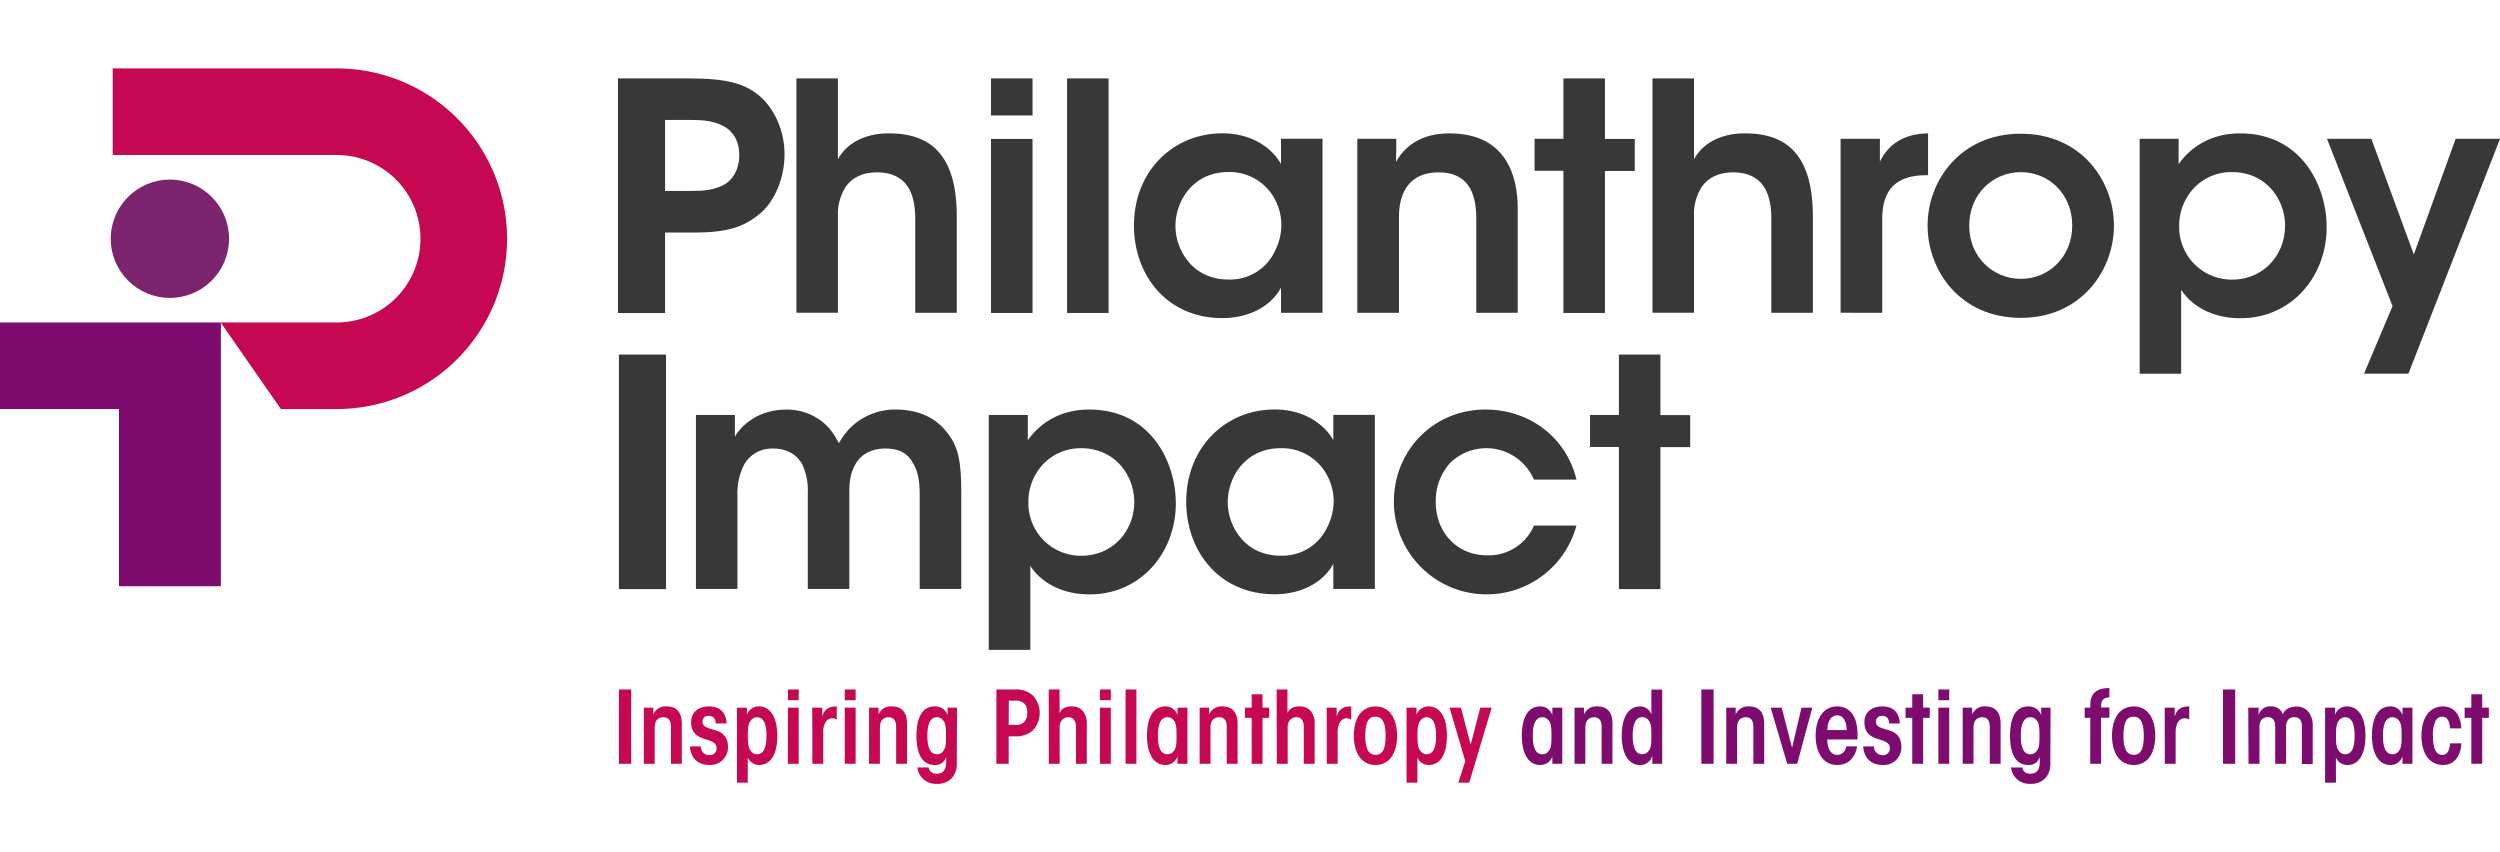
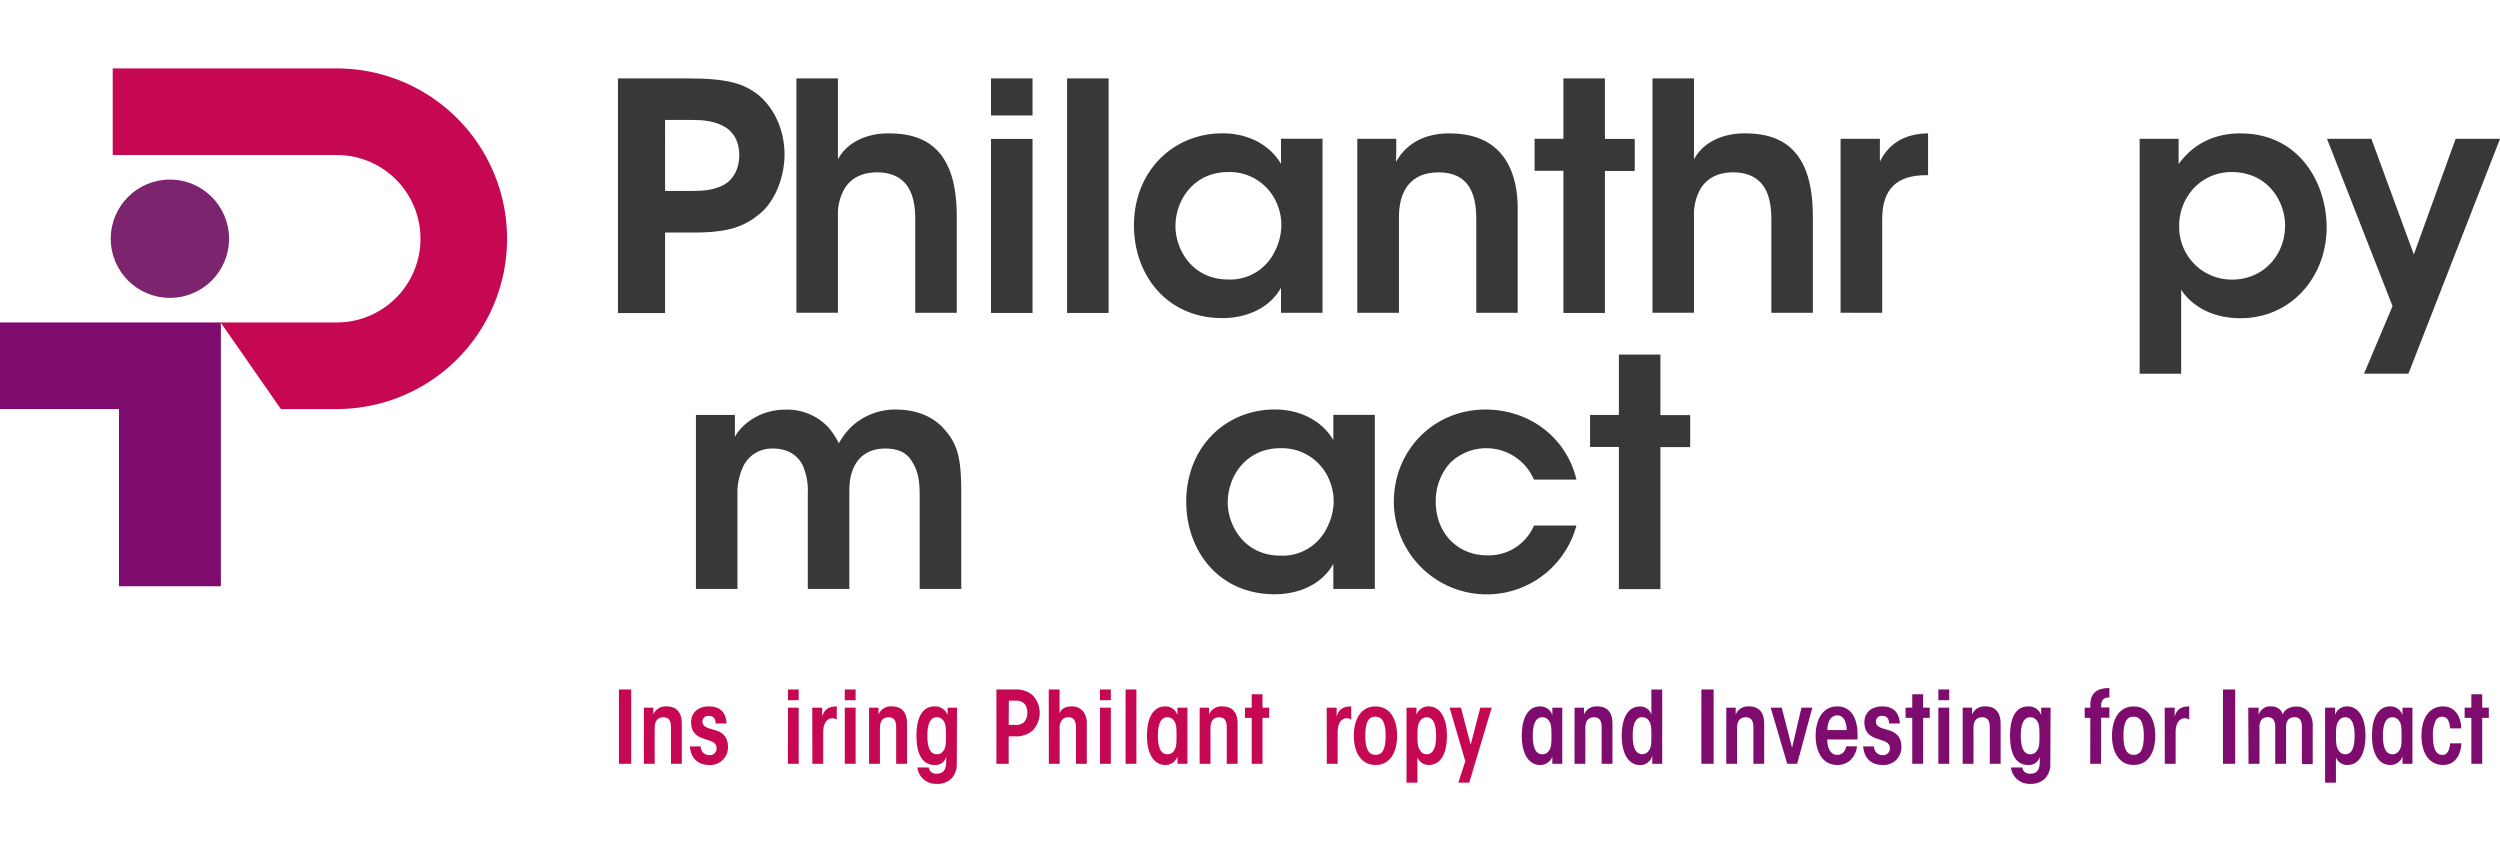
<svg xmlns="http://www.w3.org/2000/svg" id="Layer_1" data-name="Layer 1" width="149.596" height="51" viewBox="0 0 796.64 227.98">
  <title>philanthropy-impact-logo-full</title>
  <path d="M389,286c12.62,0,17.67,1.81,22,5.15,5.46,4.44,8.49,11.71,8.49,19.09s-3.13,15-7.88,18.88c-5,4.14-10.1,6-21,6h-9.19v25.66H366.4V286Zm-7.58,35.85h8.89c3.43,0,6.77-.3,9.8-1.92,2.72-1.41,4.95-4.75,4.95-9.49s-2.23-7.88-5.16-9.29c-3-1.62-6.46-1.92-10.2-1.92h-8.28Z" transform="translate(-169.49 -282.82)" style="fill: #383838" />
  <path d="M423.27,286H436.5V311.8c3.13-5.86,9.79-8.38,16.36-8.28,8.58,0,13.94,2.93,17.17,7.78s4.34,11.41,4.34,18.88v30.51H461.14v-29.9c0-4.24-.71-7.88-2.53-10.5s-4.94-4.35-9.59-4.35c-5.25,0-8.38,2.12-10.2,4.85a16.07,16.07,0,0,0-2.32,8.89v31H423.27Z" transform="translate(-169.49 -282.82)" style="fill: #383838" />
  <path d="M485.28,286h13.23v11.81H485.28Zm0,19.29h13.23v55.45H485.28Z" transform="translate(-169.49 -282.82)" style="fill: #383838" />
  <path d="M509.52,286h13.23v74.74H509.52Z" transform="translate(-169.49 -282.82)" style="fill: #383838" />
  <path d="M590.92,360.69H577.69v-8c-3.53,6.46-10.91,9.69-18.68,9.69-17.78,0-28.18-13.83-28.18-29.49,0-17.47,12.62-29.39,28.18-29.39,10.1,0,16.26,5.35,18.68,9.8v-8.08h13.23Zm-46.86-27.48c0,6.87,5,16.87,16.87,16.87a15.69,15.69,0,0,0,14.74-8.89,19,19,0,0,0,2.12-7.77,17.28,17.28,0,0,0-1.51-7.78,16.29,16.29,0,0,0-15.46-9.8c-10.7,0-16.76,8.69-16.76,17.27Z" transform="translate(-169.49 -282.82)" style="fill: #383838" />
  <path d="M602,305.24h12.43c0,2.42,0,4.74-.1,7.37,2.42-4.34,7.37-9.19,17.27-9.09,18.07.1,21.51,13.94,21.51,23.73v33.44H639.91v-30.1c0-8.28-2.73-14.65-12-14.65s-12.63,6.37-12.63,14.14v30.61H602Z" transform="translate(-169.49 -282.82)" style="fill: #383838" />
  <path d="M667.68,315.44h-9.19v-10.2h9.19V286h13.23v19.29h9.5v10.2h-9.5v45.25H667.68Z" transform="translate(-169.49 -282.82)" style="fill: #383838" />
  <path d="M696.06,286h13.23V311.8c3.13-5.86,9.8-8.38,16.36-8.28,8.59,0,13.94,2.93,17.17,7.78s4.35,11.41,4.35,18.88v30.51H733.94v-29.9c0-4.24-.71-7.88-2.53-10.5s-4.95-4.35-9.59-4.35c-5.25,0-8.39,2.12-10.2,4.85a16.09,16.09,0,0,0-2.33,8.89v31H696.06Z" transform="translate(-169.49 -282.82)" style="fill: #383838" />
  <path d="M756,305.24h12.53v7.27c2.42-4.95,7-8.89,15.35-9v13.33h-.61c-9.29,0-14,4.34-14,13.94v29.9H756Z" transform="translate(-169.49 -282.82)" style="fill: #383838" />
-   <path d="M783.73,332.81c0-14.14,10.4-29.19,29.69-29.19s29.69,15.05,29.69,29.29-10.4,29.39-29.69,29.39-29.69-15.05-29.69-29.39ZM797,333c0,9.7,7.37,16.87,16.46,16.87s16.36-7.17,16.36-17-7.27-17-16.36-17-16.46,7.17-16.46,17Z" transform="translate(-169.49 -282.82)" style="fill: #383838" />
  <path d="M851.3,305.24h12.42v8.08c3.94-5.56,10.4-9.8,19.59-9.8,19.39,0,27.58,16.46,27.58,29.9,0,15.75-11.21,29-27.48,29-10.8,0-16.66-5.55-18.88-9.09v26.77H851.3Zm46.35,27.67c0-8-5.75-17.07-17-17.07a16.44,16.44,0,0,0-12,5.05,17.52,17.52,0,0,0-4.75,12.22,16.73,16.73,0,0,0,16.87,17c10.1,0,16.86-8,16.86-17.07Z" transform="translate(-169.49 -282.82)" style="fill: #383838" />
  <path d="M931.89,358.56,911,305.24h14.14l13.53,36.86L952,305.24h14.14l-29.19,74.84H922.8Z" transform="translate(-169.49 -282.82)" style="fill: #383838" />
-   <path d="M366.71,374h15v74.74h-15Z" transform="translate(-169.49 -282.82)" style="fill: #383838" />
  <path d="M391.25,393.24h12.42v7c1.21-2.53,6.57-8.69,16.16-8.69a18,18,0,0,1,13.64,5.66,25.59,25.59,0,0,1,3.33,5.05,22.88,22.88,0,0,1,4-5.26A20.36,20.36,0,0,1,455,391.52c4.64,0,10.5,1.21,14.74,5.56,5,5.25,6.06,9.79,6.06,21.2v30.41H462.55v-29.9c0-3.54-.3-7.37-2.22-10.3-1.41-2.73-4-4.55-8.68-4.55s-7.88,2-9.6,5.05-1.92,6-1.92,9.29v30.41H426.9V418.28a20.1,20.1,0,0,0-1.72-9.19c-1.61-2.92-4.34-5-9.09-5.15s-7.87,2.33-9.49,5.15a19.88,19.88,0,0,0-2.12,9.6v30H391.25Z" transform="translate(-169.49 -282.82)" style="fill: #383838" />
-   <path d="M484.57,393.24H497v8.08c3.94-5.56,10.41-9.8,19.6-9.8,19.39,0,27.57,16.46,27.57,29.9,0,15.75-11.21,29-27.47,29-10.81,0-16.67-5.55-18.89-9.09v26.77H484.57Zm46.36,27.67c0-8-5.76-17.07-17-17.07a16.44,16.44,0,0,0-12,5.05,17.51,17.51,0,0,0-4.74,12.22,16.72,16.72,0,0,0,16.86,17c10.1,0,16.87-8,16.87-17.07Z" transform="translate(-169.49 -282.82)" style="fill: #383838" />
  <path d="M607.59,448.69H594.36v-8c-3.54,6.46-10.91,9.69-18.69,9.69-17.77,0-28.18-13.83-28.18-29.49,0-17.47,12.63-29.39,28.18-29.39,10.1,0,16.26,5.35,18.69,9.8v-8.08h13.23Zm-46.87-27.48c0,6.87,4.95,16.87,16.87,16.87a15.71,15.71,0,0,0,14.75-8.89,19,19,0,0,0,2.12-7.77,17.29,17.29,0,0,0-1.52-7.78,16.27,16.27,0,0,0-15.45-9.8c-10.71,0-16.77,8.69-16.77,17.27Z" transform="translate(-169.49 -282.82)" style="fill: #383838" />
  <path d="M671.82,428.49a29.59,29.59,0,0,1-58.17-7.58c0-16.36,12.62-29.39,29.19-29.39,13.93,0,25.75,8.79,29,22.32H658.29a16.52,16.52,0,0,0-26.77-5.25A18.13,18.13,0,0,0,627,420.91c0,10,7,17.07,16.36,17.07a15.71,15.71,0,0,0,14.95-9.49Z" transform="translate(-169.49 -282.82)" style="fill: #383838" />
  <path d="M685.36,403.44h-9.19v-10.2h9.19V374h13.23v19.29h9.49v10.2h-9.49v45.25H685.36Z" transform="translate(-169.49 -282.82)" style="fill: #383838" />
  <path d="M366.72,480.72h3.9V504.4h-3.9Z" transform="translate(-169.49 -282.82)" style="fill: #c60751" />
  <path d="M374.66,486.51h3c0,.73,0,1.44,0,2.21a4.2,4.2,0,0,1,4.26-2.6c2.94,0,4.83,1.64,4.83,5.54V504.4H383.3V492.78c0-1.44-.29-3.2-2.4-3.2-1.67,0-2.79,1-2.79,3.36V504.4h-3.45Z" transform="translate(-169.49 -282.82)" style="fill: #c60751" />
  <path d="M397.53,491.56c0-1.69-.83-2.43-2.27-2.43a1.79,1.79,0,0,0-1.92,1.86c0,1.73,1.89,2.05,4,2.69s4.13,1.82,4.13,5.44a5.63,5.63,0,0,1-5.95,5.66c-3.36,0-5.89-1.89-6.18-5.92h3.46a2.66,2.66,0,0,0,2.78,2.78,2.09,2.09,0,0,0,2.24-2.3c0-1.79-1.85-2.21-4-2.91s-4.1-1.89-4.1-5.31c0-2.92,2.08-5,5.7-5s5.41,2,5.6,5.44Z" transform="translate(-169.49 -282.82)" style="fill: #c60751" />
-   <path d="M404.32,486.51h3.17v2.33a3.93,3.93,0,0,1,3.9-2.72c3.36,0,5.79,3.2,5.79,9.35,0,5.82-2.08,9.31-5.79,9.31a3.81,3.81,0,0,1-3.62-2.43v8.06h-3.45Zm9.41,8.93c0-4-1.06-5.86-3-5.86a2.39,2.39,0,0,0-2.11,1.22c-.64.86-.84,2-.84,4.67s.2,3.77.84,4.64a2.36,2.36,0,0,0,2.11,1.25c1.95,0,3-1.89,3-5.89Z" transform="translate(-169.49 -282.82)" style="fill: #c60751" />
  <path d="M420.58,480.72H424v3.42h-3.45Zm0,5.79H424V504.4h-3.45Z" transform="translate(-169.49 -282.82)" style="fill: #c60751" />
  <path d="M428.32,486.51h3.17c0,1.09,0,2,0,2.88.74-2.72,2.6-3.27,4.64-3.27v4.2a2.59,2.59,0,0,0-1.47-.42c-1.57,0-2.85,1.54-2.85,4.38V504.4h-3.45Z" transform="translate(-169.49 -282.82)" style="fill: #c60751" />
  <path d="M438.69,480.72h3.45v3.42h-3.45Zm0,5.79h3.45V504.4h-3.45Z" transform="translate(-169.49 -282.82)" style="fill: #c60751" />
  <path d="M446.43,486.51h3c0,.73,0,1.44,0,2.21a4.18,4.18,0,0,1,4.25-2.6c2.95,0,4.84,1.64,4.84,5.54V504.4h-3.46V492.78c0-1.44-.29-3.2-2.4-3.2-1.66,0-2.78,1-2.78,3.36V504.4h-3.46Z" transform="translate(-169.49 -282.82)" style="fill: #c60751" />
  <path d="M474.37,504.14a6.76,6.76,0,0,1-1.6,4.86,6.23,6.23,0,0,1-4.8,1.79,5.88,5.88,0,0,1-6.15-5.21h3.62a2.33,2.33,0,0,0,.73,1.41,2.69,2.69,0,0,0,1.83.57c1.89,0,2.94-1.05,3-3.61v-1.79a3.48,3.48,0,0,1-3.68,2.62c-3.93,0-5.79-3.49-5.79-9.31s1.86-9.35,5.79-9.35a4.13,4.13,0,0,1,4.13,2.79c0-.77,0-1.54,0-2.4h3ZM465,495.5c0,4,1.09,5.86,3,5.86a2.4,2.4,0,0,0,2.2-1.25c.64-.87.74-2,.74-4.64s-.1-3.81-.74-4.67a2.43,2.43,0,0,0-2.2-1.22c-1.92,0-3,1.86-3,5.89Z" transform="translate(-169.49 -282.82)" style="fill: #c60751" />
  <path d="M492.86,480.72a8.06,8.06,0,0,1,5.7,1.85,8.16,8.16,0,0,1,0,11.23,8.12,8.12,0,0,1-5.7,1.86h-1.95v8.74H487V480.72ZM490.91,492h1.92a3.82,3.82,0,0,0,3-.89,4.05,4.05,0,0,0,1-2.95,4,4,0,0,0-1-3,3.9,3.9,0,0,0-2.94-.87h-1.92Z" transform="translate(-169.49 -282.82)" style="fill: #c60751" />
  <path d="M503.68,480.72h3.45v5.5c0,.7,0,1.34,0,2.08.51-1.31,1.63-2.18,3.81-2.18a4.52,4.52,0,0,1,3.65,1.51,6.23,6.23,0,0,1,1.21,4.22V504.4h-3.45V492.88a4.15,4.15,0,0,0-.55-2.44,2,2,0,0,0-1.82-.86,2.51,2.51,0,0,0-2.05.83,3.59,3.59,0,0,0-.77,2.63V504.4h-3.45Z" transform="translate(-169.49 -282.82)" style="fill: #c60751" />
  <path d="M520,480.72h3.46v3.42H520Zm0,5.79h3.46V504.4H520Z" transform="translate(-169.49 -282.82)" style="fill: #c60751" />
  <path d="M528.16,480.72h3.45V504.4h-3.45Z" transform="translate(-169.49 -282.82)" style="fill: #c60751" />
  <path d="M547.87,504.4H544.7c0-1,0-1.67,0-2.34a4,4,0,0,1-3.93,2.72c-3.36,0-5.79-3.2-5.79-9.31,0-5.86,2.08-9.35,5.79-9.35a3.91,3.91,0,0,1,3.93,2.82c0-.8,0-1.54,0-2.43h3.17Zm-9.41-8.9c0,4,1.09,5.86,3,5.86a2.41,2.41,0,0,0,2.21-1.25c.64-.87.73-2,.73-4.64s-.09-3.81-.73-4.67a2.45,2.45,0,0,0-2.21-1.22c-1.92,0-3,1.86-3,5.89Z" transform="translate(-169.49 -282.82)" style="fill: #c60751" />
  <path d="M551.77,486.51h3c0,.73,0,1.44,0,2.21a4.19,4.19,0,0,1,4.26-2.6c2.94,0,4.83,1.64,4.83,5.54V504.4h-3.46V492.78c0-1.44-.28-3.2-2.4-3.2-1.66,0-2.78,1-2.78,3.36V504.4h-3.46Z" transform="translate(-169.49 -282.82)" style="fill: #c60751" />
  <path d="M568.35,489.77H566.2v-3.26h2.15v-4.26h3.45v4.26h2.12v3.26H571.8V504.4h-3.45Z" transform="translate(-169.49 -282.82)" style="fill: #c60751" />
-   <path d="M576.29,480.72h3.45v5.5c0,.7,0,1.34,0,2.08.51-1.31,1.63-2.18,3.81-2.18a4.5,4.5,0,0,1,3.64,1.51,6.18,6.18,0,0,1,1.22,4.22V504.4h-3.46V492.88a4.16,4.16,0,0,0-.54-2.44,2,2,0,0,0-1.82-.86,2.51,2.51,0,0,0-2,.83,3.59,3.59,0,0,0-.77,2.63V504.4h-3.45Z" transform="translate(-169.49 -282.82)" style="fill: #c60751" />
  <path d="M592.25,486.51h3.17c0,1.09,0,2,0,2.88.73-2.72,2.59-3.27,4.64-3.27v4.2a2.59,2.59,0,0,0-1.47-.42c-1.57,0-2.85,1.54-2.85,4.38V504.4h-3.46Z" transform="translate(-169.49 -282.82)" style="fill: #c60751" />
  <path d="M600.89,495.44c0-5.12,2.18-9.32,6.92-9.32s6.87,4.2,6.87,9.35-2.17,9.31-6.87,9.31-6.92-4.19-6.92-9.31Zm3.65.06c0,4.38,1.19,6.05,3.3,6.05s3.2-1.67,3.2-6.08-1.19-6.08-3.3-6.08-3.2,1.63-3.2,6.08Z" transform="translate(-169.49 -282.82)" style="fill: #c60751" />
  <path d="M617.69,486.51h3.17v2.33a3.93,3.93,0,0,1,3.9-2.72c3.36,0,5.8,3.2,5.8,9.35,0,5.82-2.08,9.31-5.8,9.31a3.8,3.8,0,0,1-3.61-2.43v8.06h-3.46Zm9.41,8.93c0-4-1.06-5.86-3-5.86A2.39,2.39,0,0,0,622,490.8c-.64.86-.83,2-.83,4.67s.19,3.77.83,4.64a2.36,2.36,0,0,0,2.11,1.25c1.95,0,3-1.89,3-5.89Z" transform="translate(-169.49 -282.82)" style="fill: #c60751" />
  <path d="M636.41,503.56l-5-17.05h3.62l3.1,11.81,3.07-11.81h3.62l-7.14,23.9H634.2Z" transform="translate(-169.49 -282.82)" style="fill: #c60751" />
  <path d="M667.32,504.4h-3.17c0-1,0-1.67,0-2.34a4,4,0,0,1-3.94,2.72c-3.36,0-5.79-3.2-5.79-9.31,0-5.86,2.08-9.35,5.79-9.35a3.93,3.93,0,0,1,3.94,2.82c0-.8,0-1.54,0-2.43h3.17Zm-9.4-8.9c0,4,1.08,5.86,3,5.86a2.4,2.4,0,0,0,2.21-1.25c.64-.87.74-2,.74-4.64s-.1-3.81-.74-4.67a2.43,2.43,0,0,0-2.21-1.22c-1.92,0-3,1.86-3,5.89Z" transform="translate(-169.49 -282.82)" style="fill: #7e0c6e" />
  <path d="M671.23,486.51h3c0,.73,0,1.44,0,2.21a4.17,4.17,0,0,1,4.25-2.6c3,0,4.83,1.64,4.83,5.54V504.4h-3.45V492.78c0-1.44-.29-3.2-2.4-3.2-1.67,0-2.79,1-2.79,3.36V504.4h-3.45Z" transform="translate(-169.49 -282.82)" style="fill: #7e0c6e" />
  <path d="M699.16,504.4H696c0-1.06,0-1.83,0-2.6a3.92,3.92,0,0,1-3.94,3c-3.36,0-5.79-3.2-5.79-9.31,0-5.86,2.08-9.35,5.79-9.35a3.68,3.68,0,0,1,3.65,2.6c0-.71,0-1.41,0-2.21v-5.79h3.45Zm-9.4-8.93c0,4,1.08,5.85,3,5.85a2.43,2.43,0,0,0,2.21-1.21c.64-.9.74-2,.74-4.67s-.1-3.78-.74-4.64a2.4,2.4,0,0,0-2.21-1.25c-1.92,0-3,1.89-3,5.89Z" transform="translate(-169.49 -282.82)" style="fill: #7e0c6e" />
  <path d="M711.64,480.72h3.91V504.4h-3.91Z" transform="translate(-169.49 -282.82)" style="fill: #7e0c6e" />
  <path d="M719.58,486.51h3c0,.73,0,1.44,0,2.21a4.17,4.17,0,0,1,4.25-2.6c2.95,0,4.83,1.64,4.83,5.54V504.4h-3.45V492.78c0-1.44-.29-3.2-2.4-3.2-1.67,0-2.79,1-2.79,3.36V504.4h-3.45Z" transform="translate(-169.49 -282.82)" style="fill: #7e0c6e" />
  <path d="M742.17,504.4H739l-5.28-17.89h3.52l3.3,12.77,3-12.77H747Z" transform="translate(-169.49 -282.82)" style="fill: #7e0c6e" />
  <path d="M751.77,496.65c0,2.5.86,4.9,3.17,4.9,1.5,0,2.53-1,2.88-2.72h3.42a7.27,7.27,0,0,1-2.43,4.7,6.37,6.37,0,0,1-3.87,1.25c-4.77,0-6.88-4.35-6.88-9.31,0-5.31,2.33-9.35,6.85-9.35a5.67,5.67,0,0,1,5.05,2.72c1.38,2.24,1.51,5.12,1.44,7.81Zm6.18-3c0-2.05-.74-4.68-3-4.68-1.89,0-3.14,1.76-3.14,4.68Z" transform="translate(-169.49 -282.82)" style="fill: #7e0c6e" />
  <path d="M771.45,491.56c0-1.69-.83-2.43-2.27-2.43a1.78,1.78,0,0,0-1.92,1.86c0,1.73,1.89,2.05,4,2.69s4.12,1.82,4.12,5.44a5.62,5.62,0,0,1-6,5.66c-3.36,0-5.88-1.89-6.17-5.92h3.45a2.67,2.67,0,0,0,2.79,2.78,2.09,2.09,0,0,0,2.24-2.3c0-1.79-1.86-2.21-4-2.91s-4.1-1.89-4.1-5.31c0-2.92,2.08-5,5.7-5s5.4,2,5.6,5.44Z" transform="translate(-169.49 -282.82)" style="fill: #7e0c6e" />
  <path d="M778.84,489.77H776.7v-3.26h2.14v-4.26h3.46v4.26h2.11v3.26H782.3V504.4h-3.46Z" transform="translate(-169.49 -282.82)" style="fill: #7e0c6e" />
  <path d="M787.16,480.72h3.46v3.42h-3.46Zm0,5.79h3.46V504.4h-3.46Z" transform="translate(-169.49 -282.82)" style="fill: #7e0c6e" />
  <path d="M794.91,486.51h3c0,.73,0,1.44,0,2.21a4.2,4.2,0,0,1,4.26-2.6c2.94,0,4.83,1.64,4.83,5.54V504.4h-3.45V492.78c0-1.44-.29-3.2-2.4-3.2-1.67,0-2.79,1-2.79,3.36V504.4h-3.45Z" transform="translate(-169.49 -282.82)" style="fill: #7e0c6e" />
  <path d="M822.84,504.14a6.71,6.71,0,0,1-1.6,4.86,6.23,6.23,0,0,1-4.8,1.79,5.87,5.87,0,0,1-6.14-5.21h3.61a2.34,2.34,0,0,0,.74,1.41,2.68,2.68,0,0,0,1.82.57c1.89,0,2.95-1.05,3-3.61v-1.79a3.49,3.49,0,0,1-3.68,2.62c-3.94,0-5.79-3.49-5.79-9.31s1.85-9.35,5.79-9.35a4.14,4.14,0,0,1,4.13,2.79c0-.77,0-1.54,0-2.4h3Zm-9.41-8.64c0,4,1.09,5.86,3,5.86a2.4,2.4,0,0,0,2.21-1.25c.64-.87.74-2,.74-4.64s-.1-3.81-.74-4.67a2.43,2.43,0,0,0-2.21-1.22c-1.92,0-3,1.86-3,5.89Z" transform="translate(-169.49 -282.82)" style="fill: #7e0c6e" />
  <path d="M835.58,489.77h-1.79v-3.26h1.79v-1c0-5,4.19-5.25,6.08-5.25v3c-1.22,0-2.63.32-2.63,2.59v.61h2.63v3.26H839V504.4h-3.45Z" transform="translate(-169.49 -282.82)" style="fill: #7e0c6e" />
  <path d="M842.49,495.44c0-5.12,2.18-9.32,6.91-9.32s6.88,4.2,6.88,9.35-2.17,9.31-6.88,9.31-6.91-4.19-6.91-9.31Zm3.65.06c0,4.38,1.18,6.05,3.29,6.05s3.2-1.67,3.2-6.08-1.18-6.08-3.29-6.08-3.2,1.63-3.2,6.08Z" transform="translate(-169.49 -282.82)" style="fill: #7e0c6e" />
  <path d="M859.29,486.51h3.17c0,1.09,0,2,0,2.88.73-2.72,2.59-3.27,4.64-3.27v4.2a2.64,2.64,0,0,0-1.48-.42c-1.57,0-2.85,1.54-2.85,4.38V504.4h-3.45Z" transform="translate(-169.49 -282.82)" style="fill: #7e0c6e" />
  <path d="M877.85,480.72h3.9V504.4h-3.9Z" transform="translate(-169.49 -282.82)" style="fill: #7e0c6e" />
  <path d="M885.91,486.51h3.3c0,.8,0,1.57,0,2.4a3.72,3.72,0,0,1,4-2.79,3.94,3.94,0,0,1,2.78,1,3.57,3.57,0,0,1,.89,1.51,4,4,0,0,1,1.28-1.6,5.65,5.65,0,0,1,3.08-.87,4.8,4.8,0,0,1,4.09,2,7.16,7.16,0,0,1,1.12,4.22v12.1h-3.45V492.81a4.36,4.36,0,0,0-.42-2.24,2,2,0,0,0-1.92-1,2.43,2.43,0,0,0-2,.77,3.54,3.54,0,0,0-.7,2.37V504.4h-3.46V492.84a4.59,4.59,0,0,0-.41-2.27,2,2,0,0,0-1.89-1,2.49,2.49,0,0,0-2,.74,3.66,3.66,0,0,0-.71,2.43V504.4h-3.49Z" transform="translate(-169.49 -282.82)" style="fill: #7e0c6e" />
  <path d="M910.39,486.51h3.17v2.33a3.93,3.93,0,0,1,3.9-2.72c3.36,0,5.8,3.2,5.8,9.35,0,5.82-2.08,9.31-5.8,9.31a3.8,3.8,0,0,1-3.61-2.43v8.06h-3.46Zm9.41,8.93c0-4-1.06-5.86-3-5.86a2.39,2.39,0,0,0-2.11,1.22c-.64.86-.83,2-.83,4.67s.19,3.77.83,4.64a2.36,2.36,0,0,0,2.11,1.25c2,0,3-1.89,3-5.89Z" transform="translate(-169.49 -282.82)" style="fill: #7e0c6e" />
  <path d="M938.23,504.4h-3.17c0-1,0-1.67,0-2.34a4,4,0,0,1-3.94,2.72c-3.36,0-5.79-3.2-5.79-9.31,0-5.86,2.08-9.35,5.79-9.35a3.93,3.93,0,0,1,3.94,2.82c0-.8,0-1.54,0-2.43h3.17Zm-9.41-8.9c0,4,1.09,5.86,3,5.86a2.4,2.4,0,0,0,2.21-1.25c.64-.87.74-2,.74-4.64s-.1-3.81-.74-4.67a2.43,2.43,0,0,0-2.21-1.22c-1.92,0-3,1.86-3,5.89Z" transform="translate(-169.49 -282.82)" style="fill: #7e0c6e" />
  <path d="M953.82,497.87c-.13,3.65-2,6.91-5.8,6.91-4.44,0-6.91-3.74-6.91-9.31,0-5.92,2.69-9.35,6.88-9.35,3.81,0,5.73,3.24,5.79,7H950.2c-.13-2.69-1.12-3.71-2.46-3.71a2.24,2.24,0,0,0-2.18,1.41,10.22,10.22,0,0,0-.8,4.67c0,4.29,1.09,6.08,3,6.08,1.6,0,2.33-1.57,2.46-3.68Z" transform="translate(-169.49 -282.82)" style="fill: #7e0c6e" />
  <path d="M957,489.77h-2.14v-3.26H957v-4.26h3.46v4.26h2.11v3.26h-2.11V504.4H957Z" transform="translate(-169.49 -282.82)" style="fill: #7e0c6e" />
  <polygon points="0 80.95 0 108.54 37.91 108.54 37.91 165.01 70.38 165.01 70.38 108.54 70.38 81.34 70.38 80.95 0 80.95" style="fill: #7e0c6e" />
  <circle cx="54.14" cy="54.27" r="18.85" style="fill: #7c246e" />
  <path d="M276.8,282.82H205.41v27.59H276.8a26.68,26.68,0,1,1,0,53.36h-37L259,391.36h17.8a54.27,54.27,0,0,0,0-108.54Z" transform="translate(-169.49 -282.82)" style="fill: #c60751" />
</svg>